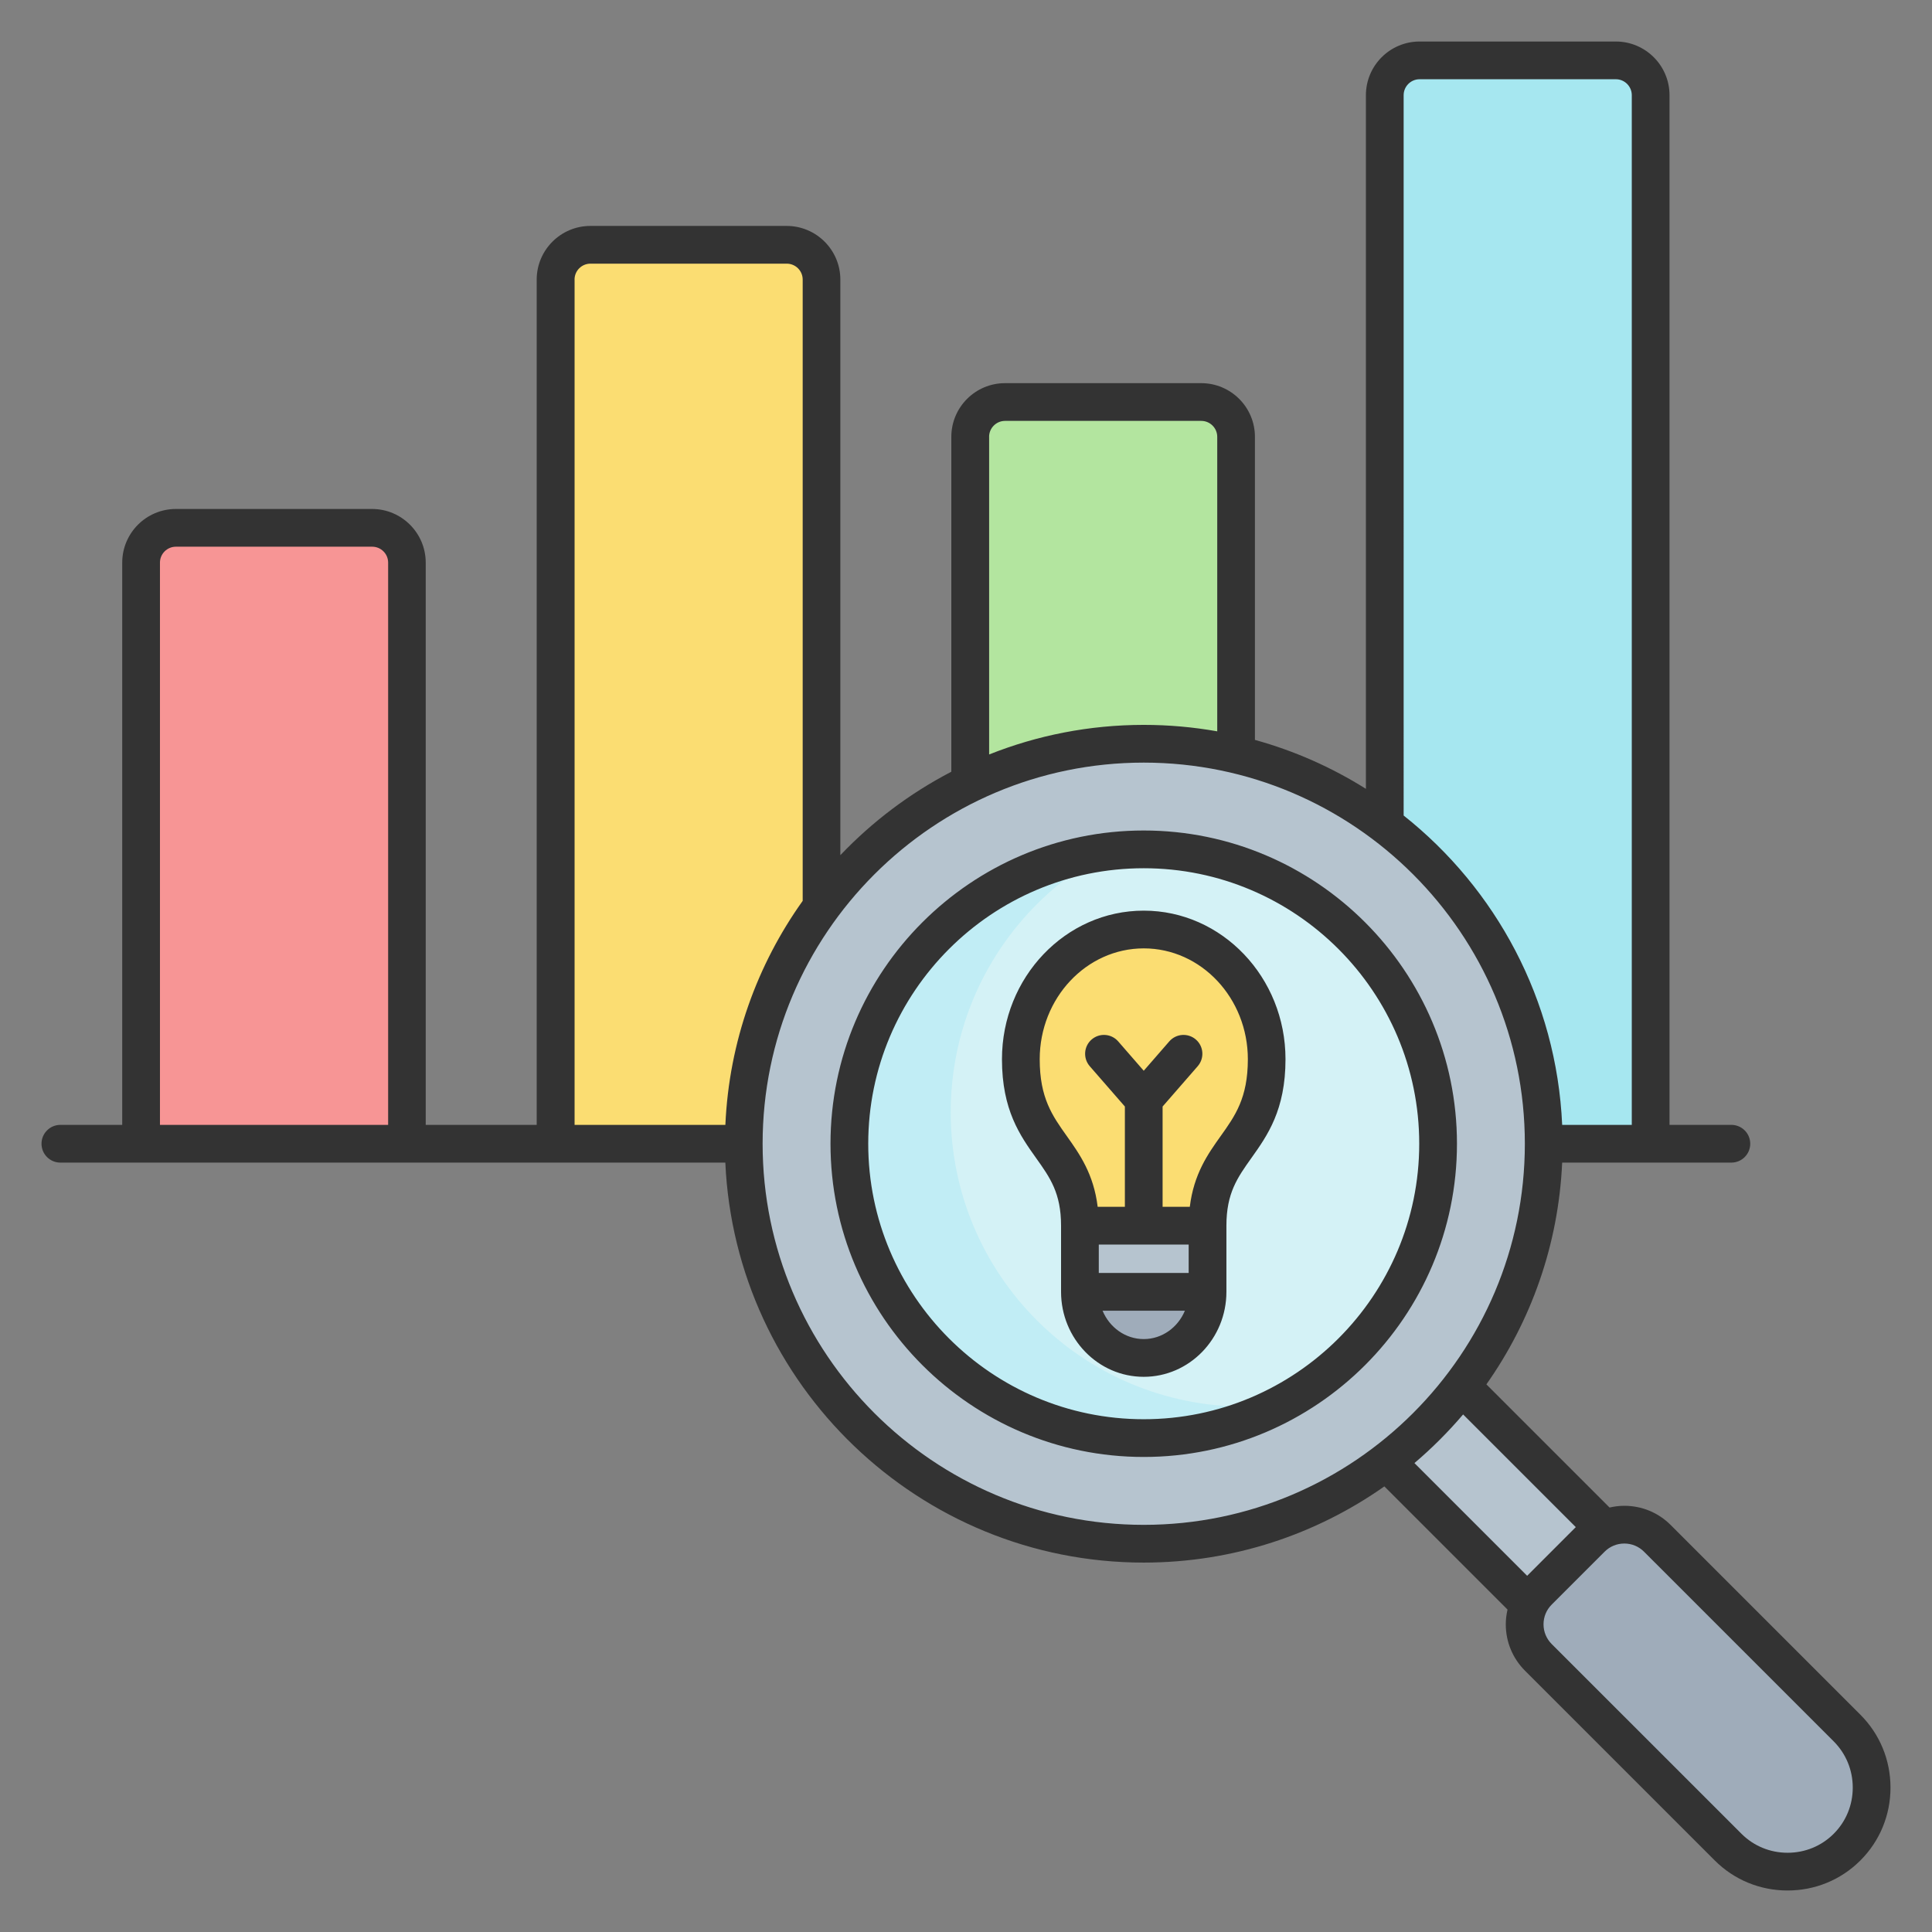
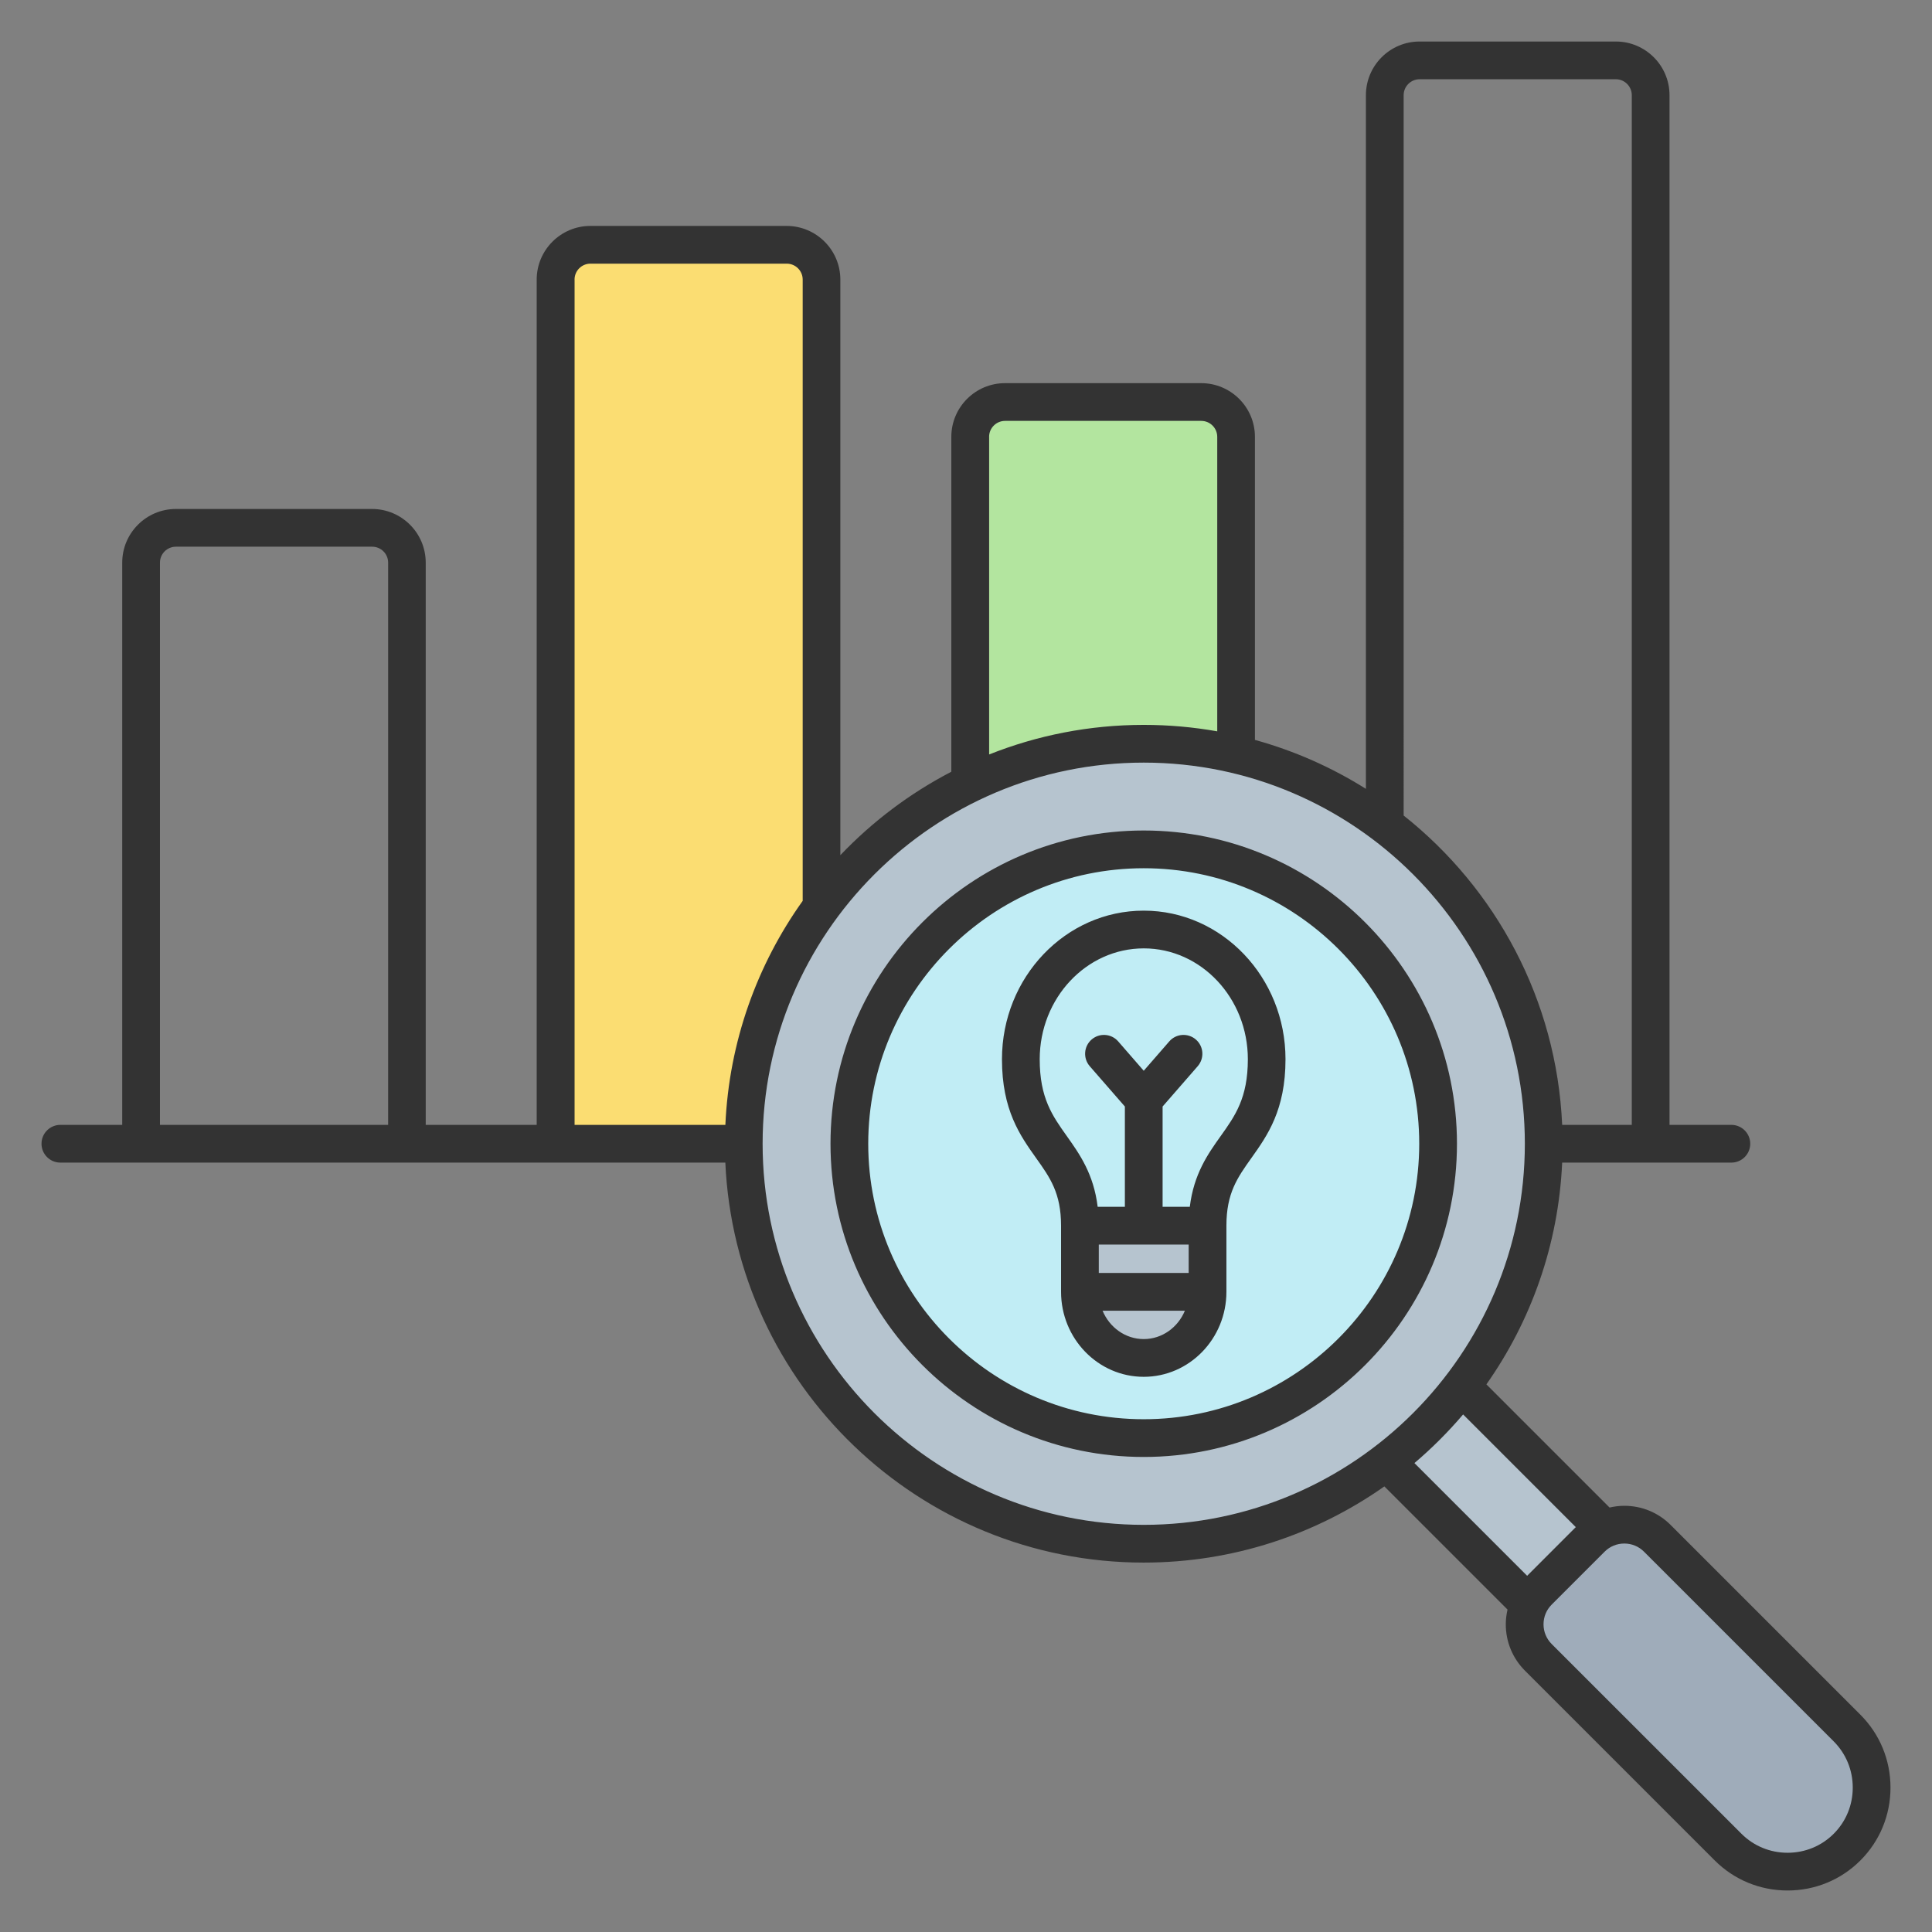
<svg xmlns="http://www.w3.org/2000/svg" id="Layer_1" enable-background="new 0 0 512 512" viewBox="0 0 512 512">
  <rect x="0" y="0" width="512" height="512" fill="#808080" stroke="none" />
  <g>
    <g>
      <g clip-rule="evenodd" fill-rule="evenodd">
        <path d="m158.98 64.87h52.01c5.08 0 9.23 4.14 9.23 9.23v229h-70.46v-229c-.01-5.08 4.14-9.23 9.22-9.23z" fill="#fbdd72" />
        <path d="m268.84 106.54h52.01c5.08 0 9.23 4.14 9.23 9.23v187.33h-70.46v-187.33c0-5.08 4.14-9.23 9.22-9.23z" fill="#b3e59f" />
-         <path d="m378.71 16.01h52.01c5.08 0 9.23 4.14 9.23 9.23v277.86h-70.46v-277.87c-.01-5.08 4.14-9.22 9.22-9.22z" fill="#a6e7f0" />
-         <path d="m49.12 139.88h52.01c5.08 0 9.23 4.14 9.23 9.23v154h-70.47v-154c0-5.08 4.14-9.23 9.23-9.23z" fill="#f79595" />
      </g>
      <g clip-rule="evenodd" fill-rule="evenodd">
        <path d="m305.6 409.11c21.29 0 41.12-6.28 57.73-17.09 4-2.61 9.15-2.07 12.52 1.31l43.64 43.64 19.97-19.97-43.64-43.64c-3.38-3.38-3.92-8.52-1.31-12.53 10.81-16.61 17.09-36.43 17.09-57.73 0-58.54-47.46-106-106-106s-106 47.46-106 106c0 58.55 47.46 106.01 106 106.01z" fill="#b6c4cf" />
        <path d="m492 489.5c8.67-8.67 8.67-22.86 0-31.54l-50.3-50.3c-4.82-4.82-12.67-4.82-17.49 0l-14.05 14.05c-4.82 4.82-4.82 12.67 0 17.49l50.3 50.3c8.67 8.67 22.86 8.67 31.54 0z" fill="#9facba" />
        <circle cx="305.6" cy="303.1" fill="#c1edf5" r="78.01" />
-         <path d="m342.71 371.74c24.36-13.2 40.9-38.98 40.9-68.64 0-43.08-34.93-78.01-78.01-78.01-4.34 0-8.6.36-12.75 1.04-24.36 13.2-40.9 38.98-40.9 68.63 0 43.08 34.93 78.01 78.01 78.01 4.34.01 8.6-.35 12.75-1.03z" fill="#d4f2f6" />
      </g>
      <g>
        <g>
          <g clip-rule="evenodd" fill-rule="evenodd">
-             <path d="m305.6 359.88c-9.43 0-16.91-7.89-16.91-17.53v-17.53c0-20.96-15.67-20.94-15.67-44.11 0-18.99 14.58-34.38 32.58-34.38 17.99 0 32.58 15.39 32.58 34.38 0 23.17-15.67 23.15-15.67 44.11v17.53c0 9.64-7.48 17.53-16.91 17.53z" fill="#fbdd72" />
            <path d="m322.51 324.82h-16.91-16.91v17.53c0 9.64 7.47 17.53 16.91 17.53 9.43 0 16.91-7.89 16.91-17.53z" fill="#b6c4cf" />
          </g>
        </g>
-         <path clip-rule="evenodd" d="m322.51 342.35h-33.82c0 9.64 7.47 17.53 16.91 17.53 9.43 0 16.91-7.89 16.91-17.53z" fill="#9facba" fill-rule="evenodd" />
      </g>
    </g>
    <path clip-rule="evenodd" d="m323.47 301.1c-3.37 4.73-7.1 10.01-8.16 18.72h-7.21v-26.58l9.31-10.69c1.81-2.09 1.6-5.25-.49-7.06-2.08-1.81-5.24-1.59-7.05.49l-6.77 7.78-6.77-7.78c-1.81-2.08-4.97-2.3-7.05-.49s-2.3 4.97-.49 7.06l9.31 10.69v26.58h-7.21c-1.06-8.71-4.8-13.99-8.16-18.72-3.86-5.43-7.2-10.12-7.2-20.39 0-16.2 12.37-29.38 27.58-29.38s27.58 13.18 27.58 29.38c-.01 10.27-3.35 14.96-7.22 20.39zm-20.37 53.77c-4.88 0-9.07-3.1-10.91-7.52h21.82c-1.84 4.42-6.03 7.52-10.91 7.52zm-11.91-25.05h23.82v7.53h-23.82zm11.91-88.49c-20.72 0-37.57 17.66-37.57 39.38 0 13.47 4.81 20.23 9.05 26.19 3.7 5.19 6.61 9.29 6.61 17.92v17.52c0 12.43 9.83 22.53 21.91 22.53s21.91-10.1 21.91-22.53v-17.52c0-8.63 2.92-12.73 6.61-17.92 4.24-5.96 9.05-12.72 9.05-26.19.01-21.72-16.85-39.38-37.57-39.38zm0 134.78c40.26 0 73.01-32.75 73.01-73.01s-32.75-73.01-73.01-73.01-73.01 32.75-73.01 73.01 32.75 73.01 73.01 73.01zm0-156.02c-45.77 0-83.01 37.24-83.01 83.01s37.24 83.01 83.01 83.01 83.01-37.24 83.01-83.01-37.24-83.01-83.01-83.01zm182.86 265.87c-3.25 3.25-7.59 5.04-12.23 5.04s-8.98-1.79-12.23-5.04l-50.3-50.29c-1.38-1.39-2.15-3.24-2.15-5.21 0-1.98.77-3.83 2.15-5.21l14.05-14.05c1.39-1.39 3.24-2.15 5.21-2.15s3.82.76 5.21 2.15l50.29 50.29c3.25 3.26 5.04 7.6 5.04 12.24s-1.79 8.98-5.04 12.23zm-98.22-111.12 29.86 29.86-12.89 12.9-29.87-29.87c4.64-3.94 8.95-8.25 12.9-12.89zm-185.64-71.74c0 55.69 45.31 101 101 101s101-45.31 101-101-45.31-101-101-101-101 45.31-101 101zm-159.71-154c0-2.33 1.9-4.22 4.23-4.22h52.01c2.33 0 4.23 1.89 4.23 4.22v149h-60.47zm109.87-75.01c0-2.33 1.89-4.22 4.22-4.22h52.01c2.33 0 4.23 1.89 4.23 4.22v164.65c-12.07 16.9-19.51 37.3-20.49 59.36h-39.96v-224.01zm109.86 41.68c0-2.33 1.9-4.23 4.22-4.23h52.01c2.33 0 4.23 1.9 4.23 4.23v78.04c-6.33-1.12-12.83-1.71-19.47-1.71-14.47 0-28.3 2.79-40.98 7.84v-84.17zm109.86-90.54c0-2.33 1.89-4.23 4.23-4.23h52.01c2.33 0 4.22 1.9 4.22 4.23v272.87h-18.45c-1.48-33.17-17.58-62.6-42.01-81.98zm121.05 429.19-50.29-50.29c-3.28-3.28-7.64-5.08-12.28-5.08-1.34 0-2.64.17-3.91.46l-32.64-32.64c11.82-16.78 19.1-36.97 20.08-58.77h44.84c2.76 0 5-2.24 5-5s-2.24-5-5-5h-16.39v-272.87c0-7.85-6.38-14.23-14.22-14.23h-52.01c-7.85 0-14.23 6.38-14.23 14.23v183.82c-9.02-5.67-18.9-10.07-29.41-12.97v-80.31c0-7.85-6.38-14.23-14.23-14.23h-52.01c-7.84 0-14.22 6.38-14.22 14.23v88.75c-11 5.71-20.93 13.21-29.41 22.11v-152.54c0-7.84-6.38-14.22-14.23-14.22h-52.01c-7.84 0-14.23 6.38-14.23 14.22v224.01h-29.41v-149c0-7.84-6.38-14.22-14.23-14.22h-51.97c-7.85 0-14.23 6.38-14.23 14.22v149h-16.39c-2.76 0-5 2.24-5 5s2.24 5 5 5h176.22c2.63 58.89 51.35 106 110.88 106 23.71 0 45.71-7.48 63.77-20.19l32.64 32.64c-.29 1.27-.46 2.57-.46 3.91 0 4.64 1.81 9 5.08 12.28l50.29 50.29c5.14 5.14 12 7.97 19.31 7.97s14.16-2.83 19.3-7.97 7.97-11.99 7.97-19.3-2.83-14.17-7.97-19.31z" fill="#333" fill-rule="evenodd" />
  </g>
</svg>